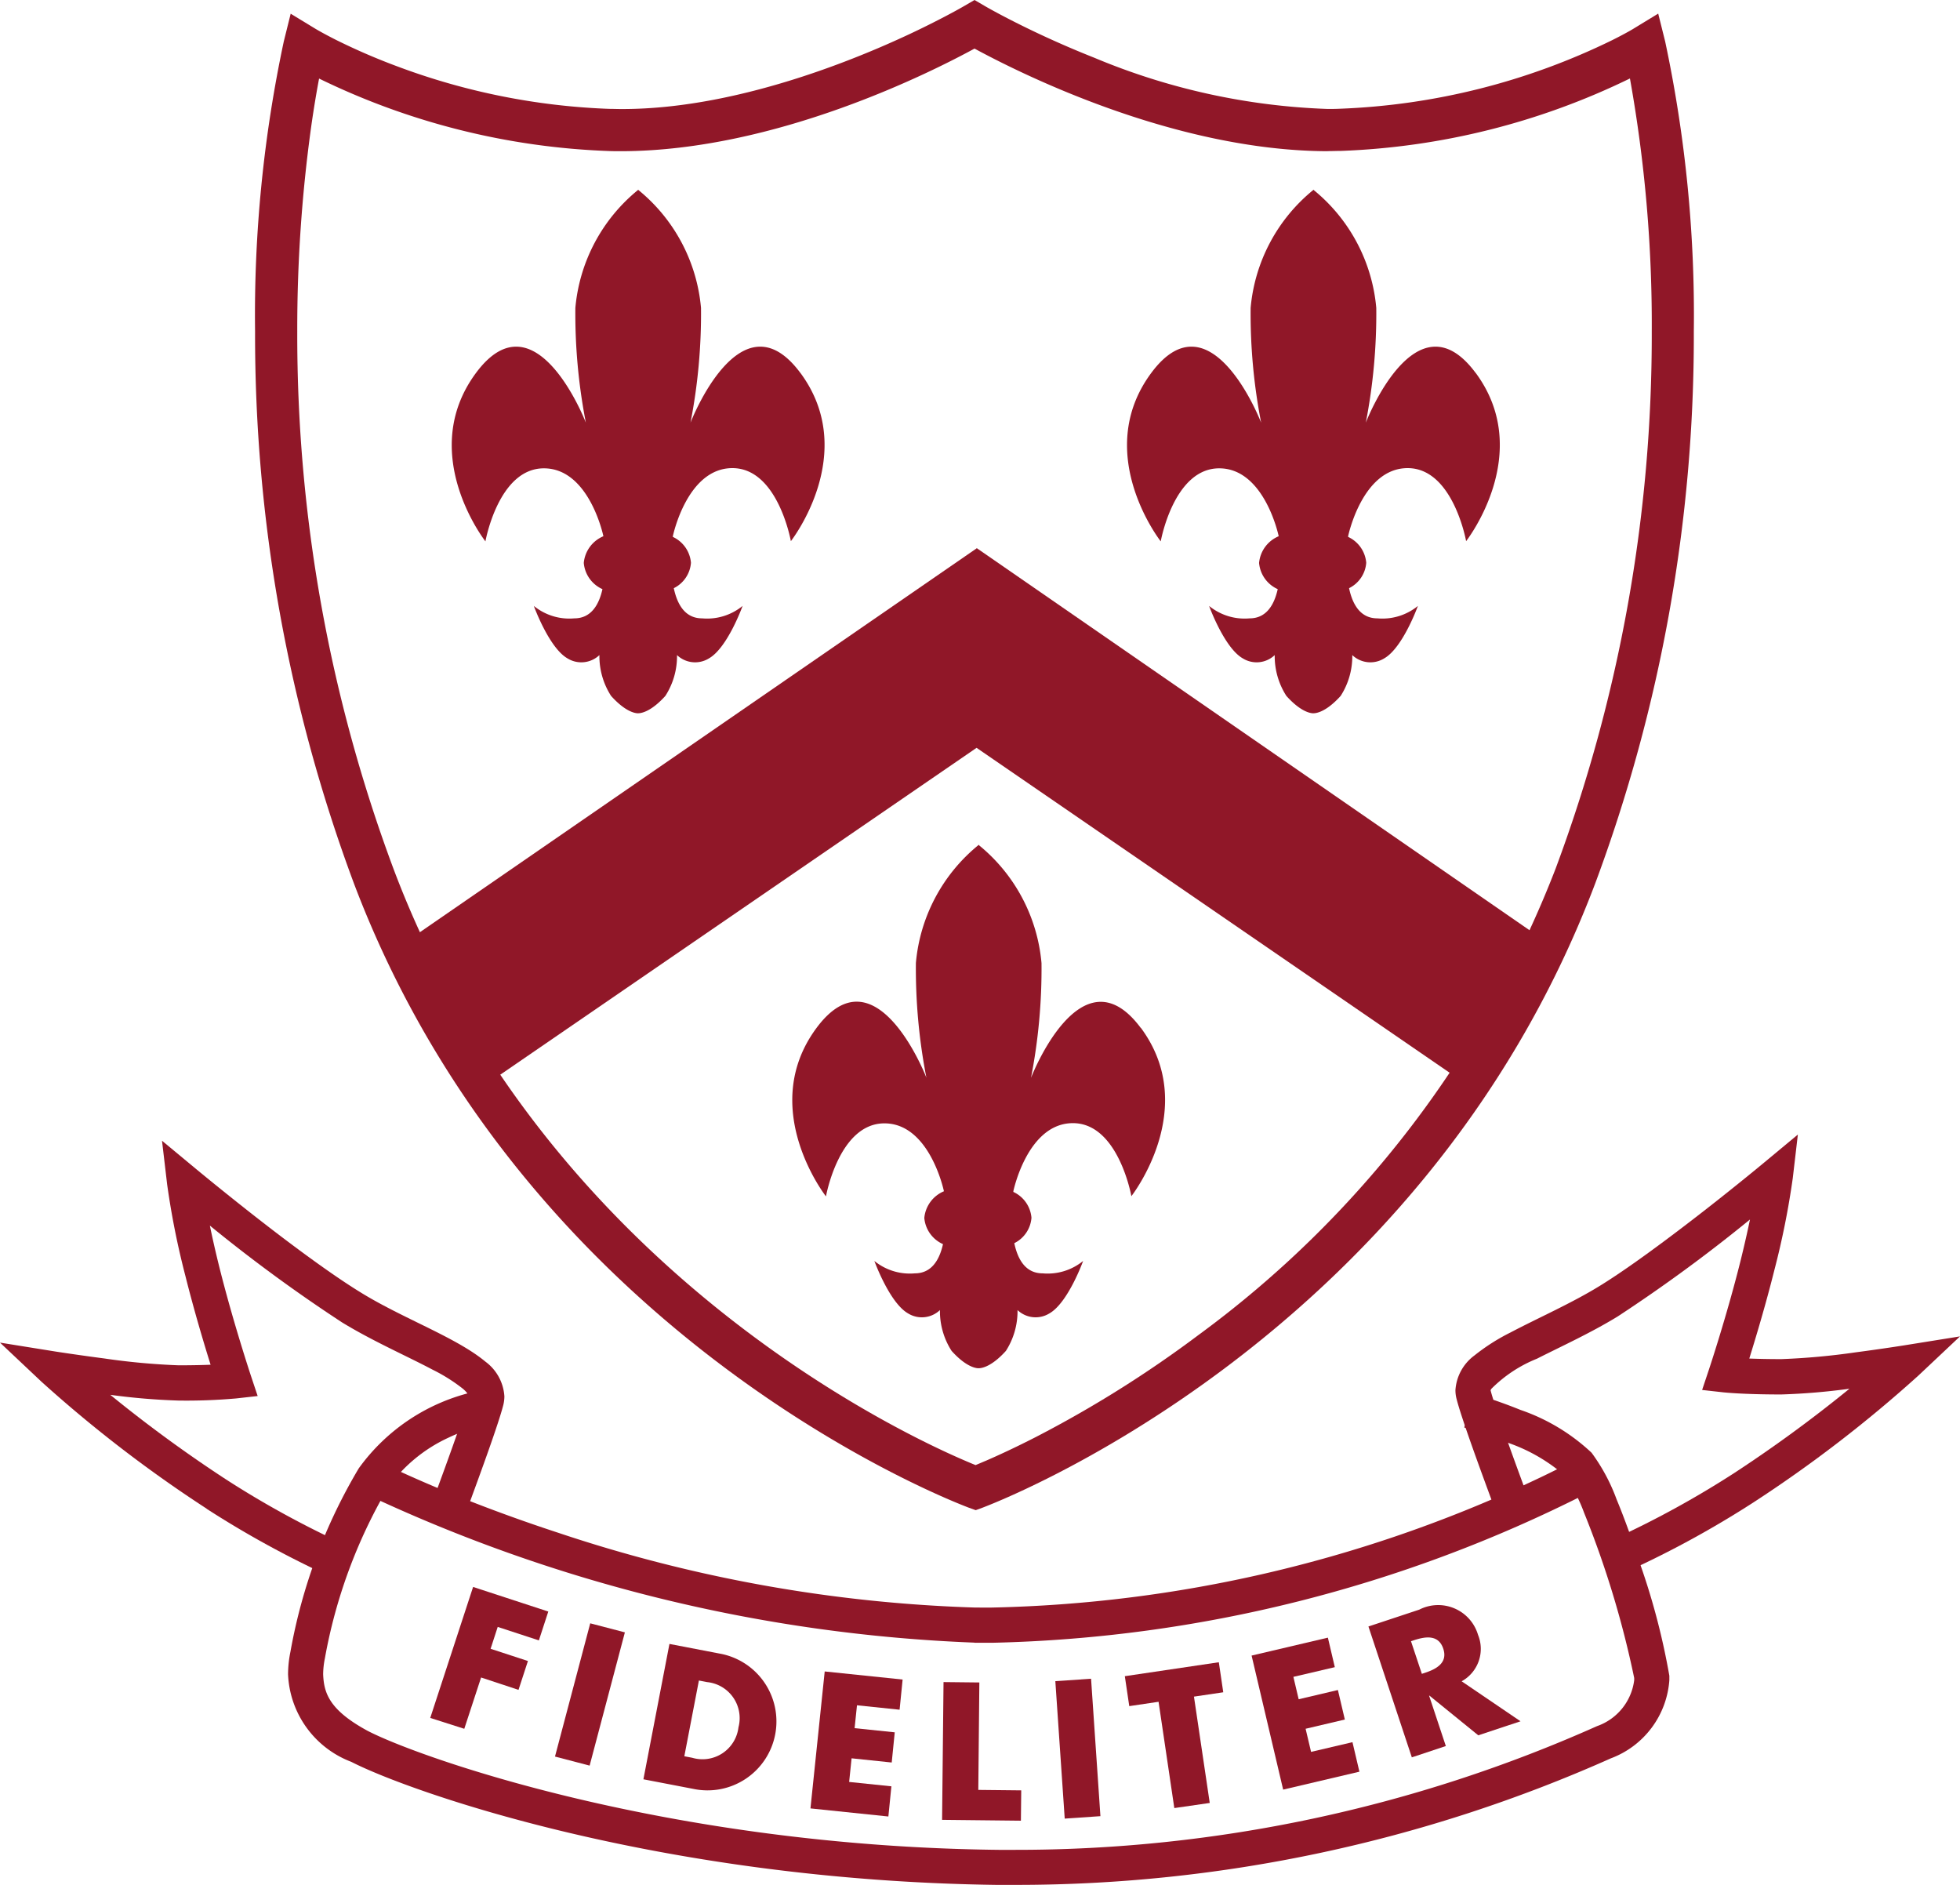
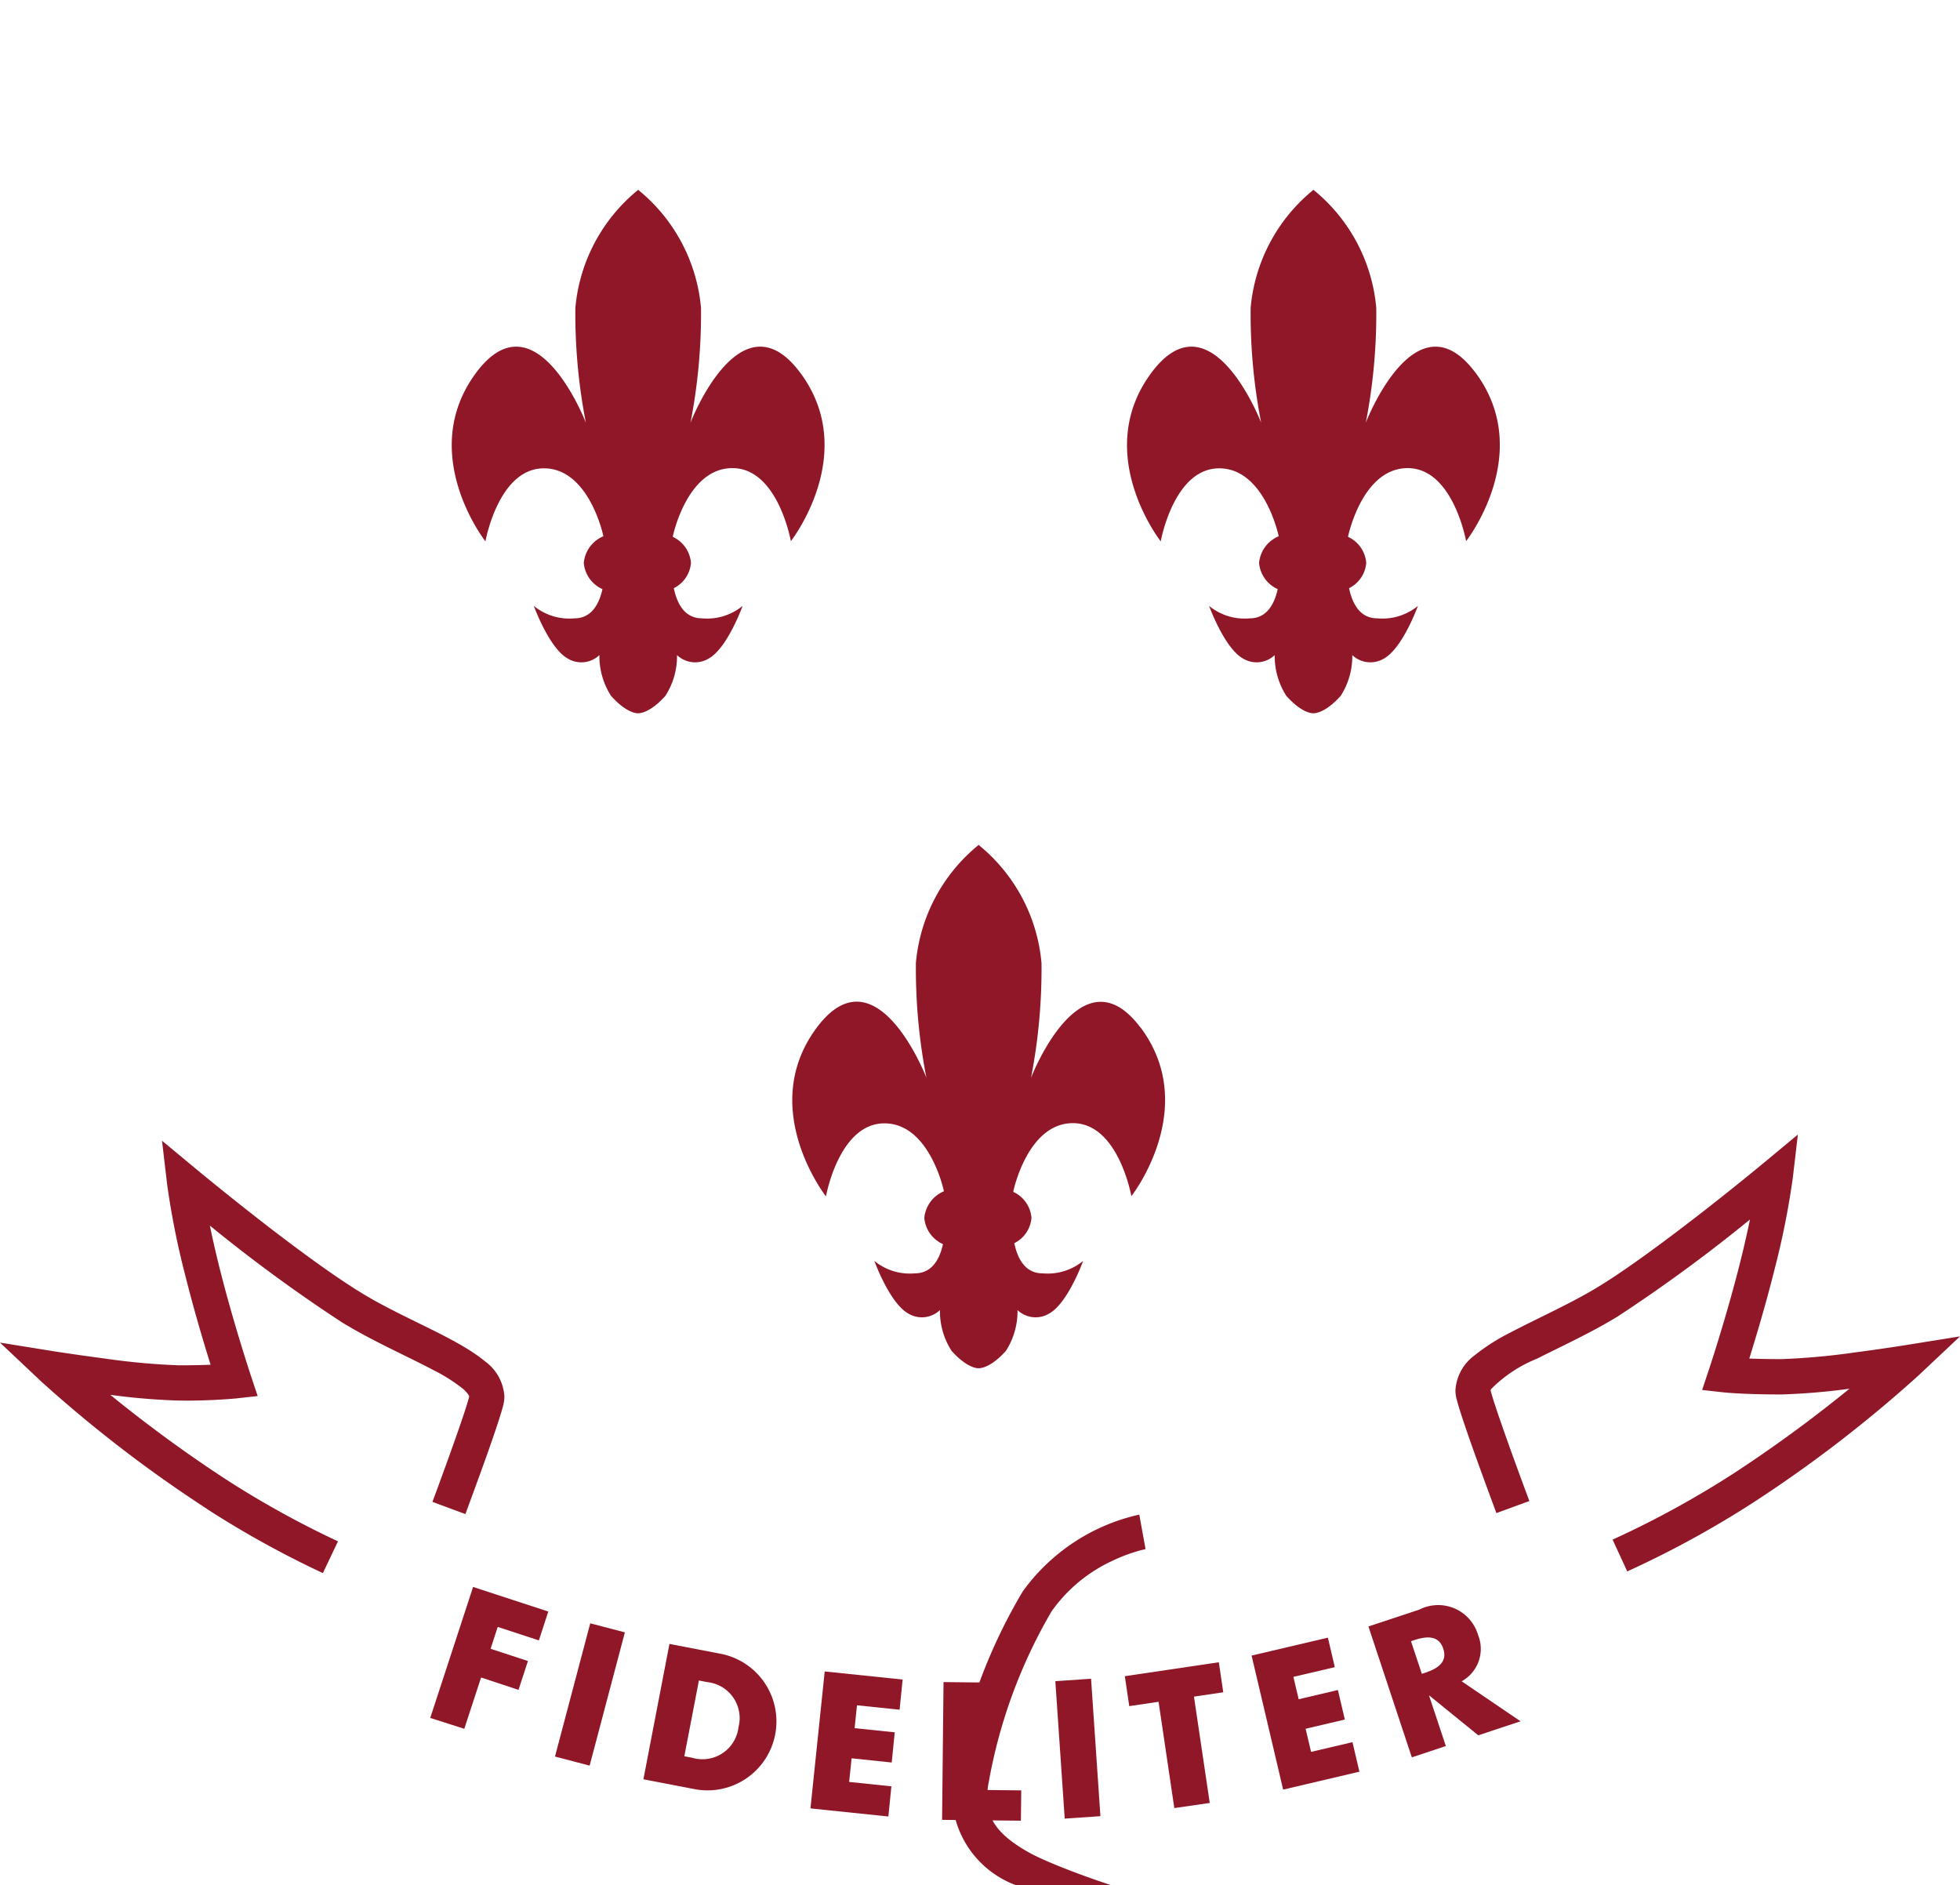
<svg xmlns="http://www.w3.org/2000/svg" width="64.953" height="62.458" viewBox="0 0 64.953 62.458">
  <g transform="translate(14.258 52.583)">
    <path d="M2.236,1.324,2,2.049l1.237.405-.312.956L1.685,3l-.557,1.7L0,4.34,1.42,0,3.912.815,3.6,1.771Z" transform="translate(0 0)" fill="#901728" />
    <path d="M10,7.291l-1.148-.3,1.168-4.415,1.148.3Z" transform="translate(-4.718 -1.371)" fill="#901728" />
    <path d="M15.981,4.041l1.653.318a2.284,2.284,0,1,1-.863,4.485l-1.653-.318Zm.493,3.722.262.05a1.2,1.2,0,0,0,1.532-1.007,1.2,1.2,0,0,0-1.038-1.5l-.273-.053Z" transform="translate(-8.054 -2.153)" fill="#901728" />
    <path d="M28.5,7.113l-.079.758,1.33.138-.1,1-1.33-.139-.081.783,1.4.145-.1,1-2.582-.268.472-4.538,2.582.268-.1,1Z" transform="translate(-14.358 -3.192)" fill="#901728" />
    <path d="M37.5,10.317l1.423.015-.011,1.005L36.3,11.309l.048-4.565,1.187.013Z" transform="translate(-19.338 -3.592)" fill="#901728" />
    <path d="M45.825,11.062l-1.183.081-.311-4.554,1.184-.081Z" transform="translate(-23.616 -3.467)" fill="#901728" />
    <path d="M52.074,10,50.9,10.17l-.522-3.522-.971.144L49.26,5.8l3.115-.462.147.995-.971.144Z" transform="translate(-26.242 -2.843)" fill="#901728" />
    <path d="M59.633,4.894l.175.742,1.3-.306.23.978-1.3.306.181.766,1.372-.322.23.978-2.527.594L58.248,4.189l2.528-.594.23.978Z" transform="translate(-31.029 -1.915)" fill="#901728" />
    <path d="M71.575,5.172l-1.4.465L68.556,4.322l-.011,0L69.1,5.993l-1.127.374L66.535,2.031l1.684-.558a1.377,1.377,0,0,1,1.948.835,1.227,1.227,0,0,1-.543,1.539ZM68.305,3.6l.109-.036c.368-.122.759-.328.6-.8s-.593-.4-.96-.281l-.109.036Z" transform="translate(-35.444 -0.721)" fill="#901728" />
  </g>
-   <path d="M66.223,51.627,47.749,38.859v0l0,0,0,0v.007L28.874,51.878,31.68,56.5,47.745,45.477,63.6,56.365Z" transform="translate(-15.382 -20.698)" fill="#901728" />
  <path d="M43.591,19.52c-1.977-2.665-3.64,1.648-3.64,1.648a18.88,18.88,0,0,0,.348-3.8,5.686,5.686,0,0,0-2.075-3.908v-.01l-.007.006-.007-.006v.01a5.686,5.686,0,0,0-2.075,3.908,18.881,18.881,0,0,0,.348,3.8s-1.663-4.313-3.64-1.648.312,5.582.312,5.582.43-2.42,1.937-2.42c1.488,0,1.961,2.194,1.972,2.25a1.064,1.064,0,0,0-.65.884,1.05,1.05,0,0,0,.619.869c-.118.526-.38.968-.933.968a1.856,1.856,0,0,1-1.341-.412s.5,1.385,1.113,1.737a.87.87,0,0,0,1.06-.108,2.432,2.432,0,0,0,.386,1.352c.524.584.865.578.9.576s.374.007.9-.576a2.433,2.433,0,0,0,.386-1.352.87.87,0,0,0,1.06.108c.616-.352,1.113-1.737,1.113-1.737a1.856,1.856,0,0,1-1.341.412c-.563,0-.824-.457-.939-1a1.025,1.025,0,0,0,.569-.842,1.04,1.04,0,0,0-.6-.857c0-.011,0-.023,0-.023s.466-2.256,1.974-2.256,1.937,2.42,1.937,2.42,2.289-2.917.312-5.58Z" transform="translate(-17.068 -7.164)" fill="#901728" />
  <path d="M91.481,19.52c-1.977-2.665-3.639,1.648-3.639,1.648a18.929,18.929,0,0,0,.347-3.8,5.683,5.683,0,0,0-2.075-3.908v-.01l-.007.006-.007-.006v.01a5.683,5.683,0,0,0-2.075,3.908,18.9,18.9,0,0,0,.348,3.8s-1.663-4.313-3.64-1.648.313,5.582.313,5.582.43-2.42,1.937-2.42c1.488,0,1.961,2.194,1.972,2.25a1.064,1.064,0,0,0-.65.884,1.05,1.05,0,0,0,.618.869c-.118.526-.379.968-.932.968a1.855,1.855,0,0,1-1.342-.412s.5,1.385,1.114,1.737a.87.87,0,0,0,1.06-.108,2.436,2.436,0,0,0,.386,1.352c.524.584.864.578.9.576s.374.007.9-.576a2.431,2.431,0,0,0,.385-1.352.87.87,0,0,0,1.06.108c.616-.352,1.114-1.737,1.114-1.737a1.856,1.856,0,0,1-1.342.412c-.562,0-.824-.457-.939-1a1.024,1.024,0,0,0,.569-.842,1.04,1.04,0,0,0-.6-.857c0-.011,0-.023,0-.023s.467-2.256,1.973-2.256,1.937,2.42,1.937,2.42,2.289-2.917.313-5.581Z" transform="translate(-42.58 -7.164)" fill="#901728" />
  <path d="M67.74,65.975c-1.977-2.664-3.64,1.649-3.64,1.649a18.889,18.889,0,0,0,.348-3.8,5.682,5.682,0,0,0-2.074-3.908V59.9l-.007.006-.007-.006v.011a5.682,5.682,0,0,0-2.075,3.908,18.888,18.888,0,0,0,.348,3.8s-1.663-4.313-3.64-1.649.312,5.583.312,5.583.43-2.42,1.937-2.42c1.489,0,1.962,2.2,1.972,2.25a1.065,1.065,0,0,0-.65.884,1.049,1.049,0,0,0,.619.868c-.118.526-.38.968-.933.968a1.858,1.858,0,0,1-1.341-.411s.5,1.384,1.113,1.736a.87.87,0,0,0,1.06-.108,2.434,2.434,0,0,0,.386,1.352c.524.583.865.577.9.575s.374.008.9-.575a2.432,2.432,0,0,0,.385-1.352.871.871,0,0,0,1.06.108c.616-.353,1.114-1.736,1.114-1.736a1.859,1.859,0,0,1-1.342.411c-.563,0-.824-.456-.939-1a1.026,1.026,0,0,0,.569-.842,1.038,1.038,0,0,0-.6-.856l0-.024s.467-2.255,1.974-2.255,1.937,2.42,1.937,2.42,2.29-2.917.312-5.581Z" transform="translate(-29.933 -31.911)" fill="#901728" />
-   <path d="M41.727,49.951c-.071-.035-14.554-5.344-20.36-20.676A51.986,51.986,0,0,1,18.09,10.988a43.472,43.472,0,0,1,.951-9.612L19.27.454l.811.494s.234.143.7.378a20.875,20.875,0,0,0,2.028.876,22.31,22.31,0,0,0,7.012,1.405c.135,0,.271.006.408.006,4.08.009,8.462-1.913,10.362-2.88.634-.32.985-.526.985-.526L41.932,0l.353.206s.35.205.985.526,1.542.75,2.623,1.178a21.938,21.938,0,0,0,7.738,1.7c.135,0,.27,0,.407-.007a22.442,22.442,0,0,0,9.041-2.28c.469-.235.7-.377.7-.378l.81-.494.23.922a43.528,43.528,0,0,1,.95,9.612A51.994,51.994,0,0,1,62.5,29.275c-5.8,15.33-20.214,20.64-20.285,20.675l-.243.089ZM53.632,5.01c-5.156-.015-10.326-2.656-11.7-3.4-1.375.747-6.544,3.388-11.7,3.4-.15,0-.3,0-.451-.007a23.83,23.83,0,0,1-9.57-2.4c-.077.408-.171.951-.265,1.619a48.72,48.72,0,0,0-.458,6.768,50.585,50.585,0,0,0,3.188,17.795C27.509,41.63,38.884,47.225,41.62,48.4c.141.061.256.109.347.145.09-.036.2-.085.345-.145.387-.168.951-.426,1.647-.782a38.112,38.112,0,0,0,5.4-3.387A34.642,34.642,0,0,0,61.188,28.784a50.577,50.577,0,0,0,3.187-17.795A46.064,46.064,0,0,0,63.652,2.6,23.823,23.823,0,0,1,54.082,5c-.15,0-.3.007-.45.007Z" transform="translate(-9.637 0)" fill="#901728" />
  <path d="M6.851,93.081a43.6,43.6,0,0,1-5.475-4.207L0,87.577l1.867.3s.724.112,1.589.225a22.771,22.771,0,0,0,2.463.227c.435,0,.787-.008,1.06-.019-.217-.693-.549-1.8-.835-2.942a26.532,26.532,0,0,1-.605-3.034l-.17-1.446,1.12.929s.864.718,1.984,1.594,2.494,1.9,3.474,2.5c1.4.867,3.163,1.487,4.136,2.294a1.551,1.551,0,0,1,.632,1.152,1.223,1.223,0,0,1-.035.284c-.152.6-.714,2.147-1.257,3.618l-1.092-.405c.535-1.442,1.11-3.048,1.217-3.483l0-.014a.148.148,0,0,0-.025-.051.975.975,0,0,0-.2-.214,5.672,5.672,0,0,0-.983-.616c-.85-.451-1.986-.946-3.007-1.57A51.445,51.445,0,0,1,6.955,83.7c.082.4.186.862.317,1.388.454,1.814,1.039,3.572,1.039,3.576l.228.683-.716.08a18.829,18.829,0,0,1-1.907.07,21.471,21.471,0,0,1-2.261-.19,45.118,45.118,0,0,0,3.83,2.8A31.3,31.3,0,0,0,11.2,94.162l-.5,1.053a32.633,32.633,0,0,1-3.856-2.134Z" transform="translate(0 -43.09)" fill="#901728" />
  <path d="M108.424,93.877a31.623,31.623,0,0,0,4.021-2.2,45.383,45.383,0,0,0,3.829-2.8,21.468,21.468,0,0,1-2.261.19c-1.271,0-1.884-.068-1.906-.069l-.716-.08.228-.683s.587-1.761,1.04-3.576c.132-.53.237-1,.318-1.389a51.9,51.9,0,0,1-4.383,3.212c-.893.547-1.874.993-2.676,1.4a4.476,4.476,0,0,0-1.513,1c-.029.049-.024.051-.025.051h-.048l.05,0c.114.464.729,2.178,1.284,3.665l-1.092.4c-.562-1.515-1.164-3.166-1.318-3.774a1.145,1.145,0,0,1-.04-.3,1.554,1.554,0,0,1,.632-1.151,6.681,6.681,0,0,1,1.193-.76c.909-.479,2.018-.966,2.944-1.535.979-.6,2.357-1.63,3.474-2.5s1.983-1.591,1.985-1.593l1.12-.93-.169,1.446a26.733,26.733,0,0,1-.607,3.034c-.285,1.141-.618,2.25-.834,2.942.271.01.622.019,1.059.019a23.1,23.1,0,0,0,2.466-.225c.871-.114,1.585-.228,1.587-.228l1.871-.3-1.381,1.3a43.615,43.615,0,0,1-5.475,4.208,32.754,32.754,0,0,1-4.171,2.279Z" transform="translate(-54.984 -42.862)" fill="#901728" />
-   <path d="M44.524,115.013c-.185,0-.371,0-.559,0-11.233-.141-19.539-3.1-21.445-4.079a3.246,3.246,0,0,1-2.093-2.9,3.8,3.8,0,0,1,.08-.753,18.065,18.065,0,0,1,2.263-6.071,6.5,6.5,0,0,1,3.862-2.546h0l.208,1.145s-.1.017-.3.076a5.618,5.618,0,0,0-.806.313,5.066,5.066,0,0,0-2.008,1.671,17.133,17.133,0,0,0-2.079,5.639,2.705,2.705,0,0,0-.057.524c.024.612.192,1.179,1.465,1.871,1.646.862,9.917,3.827,20.921,3.948.183,0,.365,0,.547,0a47.21,47.21,0,0,0,19.284-4.1,1.859,1.859,0,0,0,1.23-1.52c0-.021,0-.051,0-.075a31.889,31.889,0,0,0-1.659-5.471,5.542,5.542,0,0,0-.634-1.228,5.69,5.69,0,0,0-1.907-1.1c-.767-.308-1.43-.5-1.431-.5l.319-1.119c.012,0,.717.2,1.546.537a6.524,6.524,0,0,1,2.353,1.417,6.184,6.184,0,0,1,.829,1.544c.272.655.548,1.43.8,2.2a23.049,23.049,0,0,1,.949,3.647c0,.039,0,.088,0,.145a2.991,2.991,0,0,1-1.936,2.59,48.378,48.378,0,0,1-19.722,4.194.124.124,0,0,0-.021,0Z" transform="translate(-10.881 -52.557)" fill="#901728" />
-   <path d="M46.089,109.672A52.07,52.07,0,0,1,25.9,104.741l.526-1.038s.555.281,1.573.717,2.488,1.019,4.291,1.609a48.173,48.173,0,0,0,13.815,2.48c.2,0,.406.006.6,0A44.445,44.445,0,0,0,64.3,104.454c.985-.451,1.52-.743,1.522-.744h0l.557,1.021a45.822,45.822,0,0,1-19.666,4.945c-.209,0-.416,0-.624,0Z" transform="translate(-13.799 -55.244)" fill="#901728" />
+   <path d="M44.524,115.013a3.246,3.246,0,0,1-2.093-2.9,3.8,3.8,0,0,1,.08-.753,18.065,18.065,0,0,1,2.263-6.071,6.5,6.5,0,0,1,3.862-2.546h0l.208,1.145s-.1.017-.3.076a5.618,5.618,0,0,0-.806.313,5.066,5.066,0,0,0-2.008,1.671,17.133,17.133,0,0,0-2.079,5.639,2.705,2.705,0,0,0-.057.524c.024.612.192,1.179,1.465,1.871,1.646.862,9.917,3.827,20.921,3.948.183,0,.365,0,.547,0a47.21,47.21,0,0,0,19.284-4.1,1.859,1.859,0,0,0,1.23-1.52c0-.021,0-.051,0-.075a31.889,31.889,0,0,0-1.659-5.471,5.542,5.542,0,0,0-.634-1.228,5.69,5.69,0,0,0-1.907-1.1c-.767-.308-1.43-.5-1.431-.5l.319-1.119c.012,0,.717.2,1.546.537a6.524,6.524,0,0,1,2.353,1.417,6.184,6.184,0,0,1,.829,1.544c.272.655.548,1.43.8,2.2a23.049,23.049,0,0,1,.949,3.647c0,.039,0,.088,0,.145a2.991,2.991,0,0,1-1.936,2.59,48.378,48.378,0,0,1-19.722,4.194.124.124,0,0,0-.021,0Z" transform="translate(-10.881 -52.557)" fill="#901728" />
</svg>